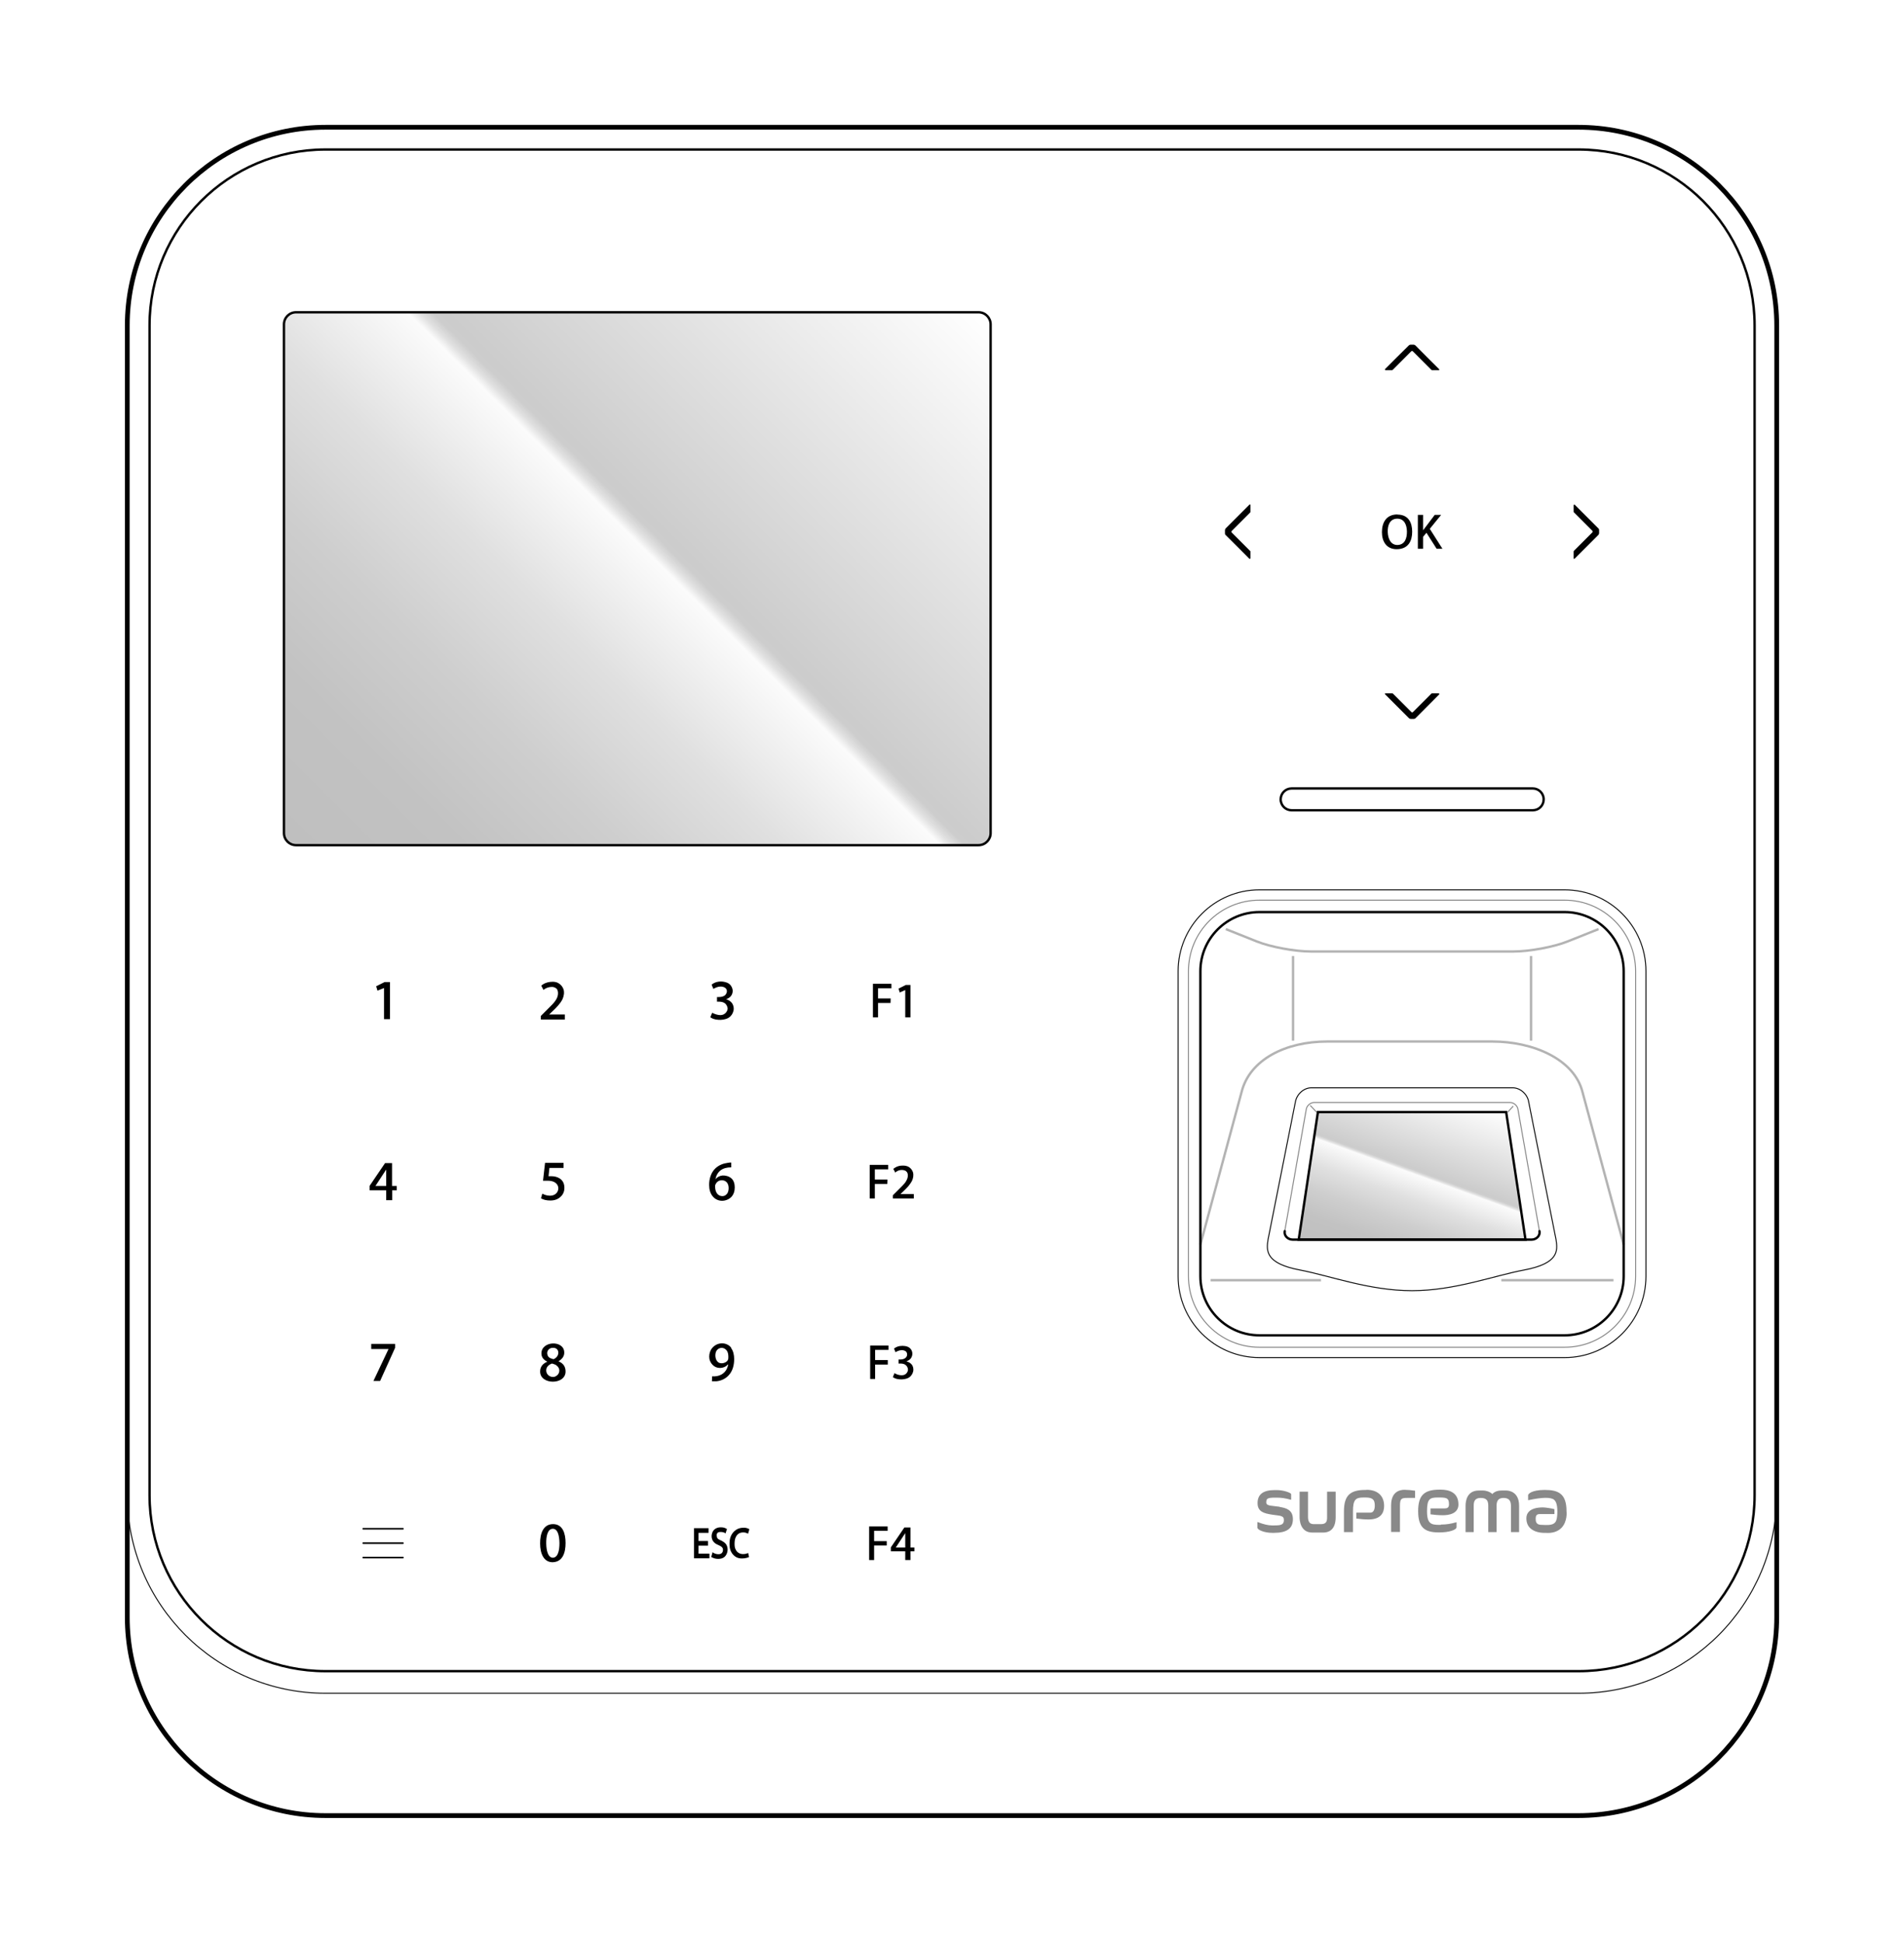
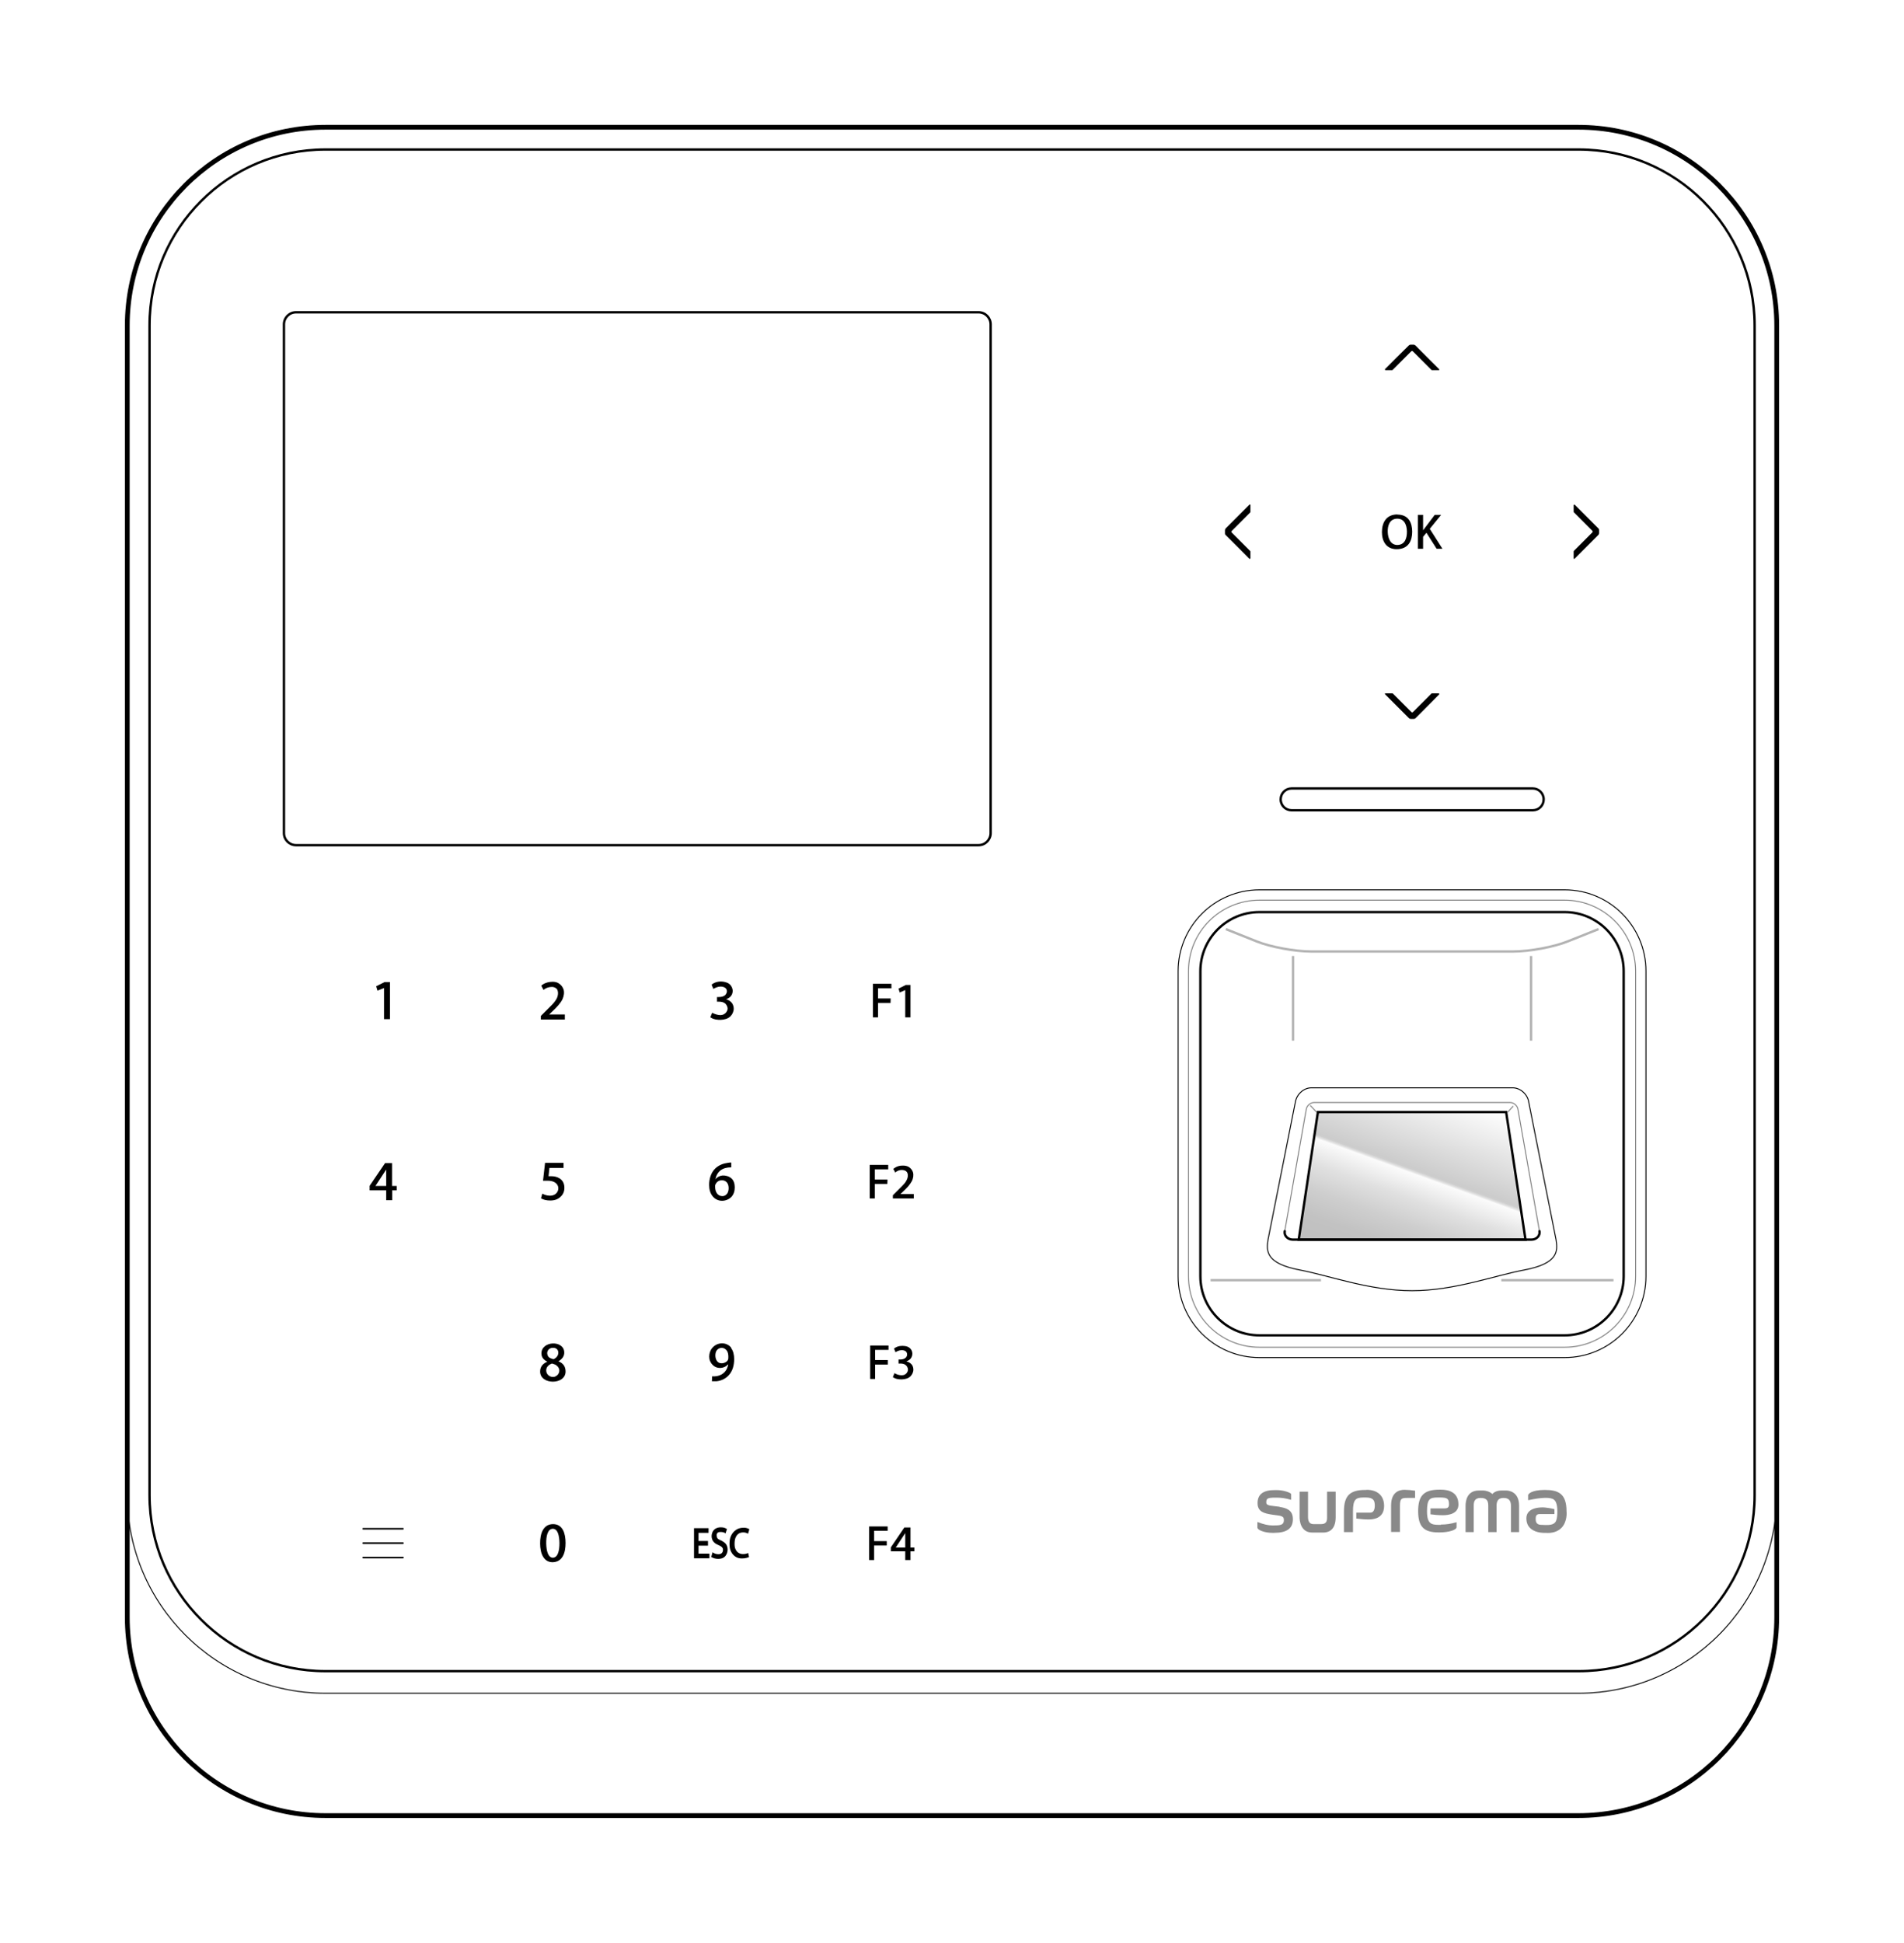
<svg xmlns="http://www.w3.org/2000/svg" width="200" height="204" viewBox="0 0 200 204" fill="none">
  <rect x="0" y="0" width="200" height="204" fill="#333333" stroke="none" />
  <g clip-path="url(#clip0_81_3)">
    <path d="M200 0H0V204H200V0Z" fill="white" />
    <path d="M165.803 13.362H34.197C22.694 13.362 13.37 22.68 13.37 34.176V169.809C13.37 181.304 22.694 190.623 34.197 190.623H165.803C177.306 190.623 186.63 181.304 186.63 169.809V34.176C186.63 22.68 177.306 13.362 165.803 13.362Z" fill="white" />
    <path d="M135.824 100.374V109.261" stroke="#B3B3B3" stroke-width="0.25" />
    <path d="M160.822 100.374V109.261" stroke="#B3B3B3" stroke-width="0.25" />
    <path d="M167.912 97.549L164.657 98.847C163.206 99.427 160.654 99.9 158.973 99.9H137.703C136.023 99.9 133.471 99.427 132.019 98.847L128.765 97.549" stroke="#B3B3B3" stroke-width="0.25" />
-     <path d="M102.789 32.786H31.095C30.394 32.786 29.827 33.353 29.827 34.053V87.47C29.827 88.17 30.394 88.737 31.095 88.737H102.789C103.489 88.737 104.057 88.17 104.057 87.47V34.053C104.057 33.353 103.489 32.786 102.789 32.786Z" fill="url(#paint0_linear_81_3)" />
    <path d="M186.63 156.967C186.63 168.435 177.294 177.78 165.803 177.78H34.197C22.721 177.78 13.37 168.45 13.37 156.967" stroke="black" stroke-width="0.1" stroke-miterlimit="10" />
    <path d="M165.803 13.362H34.197C22.694 13.362 13.37 22.68 13.37 34.176V169.809C13.37 181.304 22.694 190.623 34.197 190.623H165.803C177.306 190.623 186.63 181.304 186.63 169.809V34.176C186.63 22.68 177.306 13.362 165.803 13.362Z" stroke="black" stroke-width="0.5" stroke-linecap="round" stroke-linejoin="round" />
    <path d="M165.819 15.698H34.197C23.986 15.698 15.708 23.971 15.708 34.176V156.982C15.708 167.187 23.986 175.459 34.197 175.459H165.819C176.03 175.459 184.307 167.187 184.307 156.982V34.176C184.307 23.971 176.03 15.698 165.819 15.698Z" stroke="black" stroke-width="0.25" stroke-linecap="round" stroke-linejoin="round" />
    <path d="M145.542 72.795H146.23C146.23 72.795 146.291 72.795 146.321 72.826C146.963 73.467 147.605 74.108 148.247 74.75C148.308 74.811 148.369 74.811 148.43 74.75C149.072 74.108 149.714 73.467 150.355 72.826C150.386 72.795 150.401 72.795 150.447 72.795H151.135C151.135 72.795 151.226 72.856 151.18 72.902C150.34 73.742 149.515 74.566 148.69 75.406C148.644 75.452 148.583 75.483 148.506 75.483H148.186C148.186 75.483 148.063 75.467 148.002 75.406C147.162 74.566 146.337 73.742 145.496 72.902C145.45 72.856 145.466 72.795 145.542 72.795Z" fill="black" />
    <path d="M151.119 38.864H150.432C150.432 38.864 150.371 38.864 150.34 38.818C149.698 38.176 149.056 37.535 148.415 36.894C148.354 36.833 148.292 36.833 148.231 36.894C147.59 37.535 146.948 38.176 146.306 38.818C146.276 38.848 146.26 38.864 146.214 38.864H145.527C145.527 38.864 145.435 38.803 145.481 38.757C146.321 37.917 147.146 37.092 147.987 36.268C148.033 36.222 148.094 36.191 148.17 36.191H148.491C148.491 36.191 148.613 36.207 148.674 36.268C149.5 37.108 150.34 37.932 151.165 38.757C151.211 38.803 151.196 38.864 151.119 38.864Z" fill="black" />
    <path d="M146.795 54.012C145.542 54.012 145.16 54.959 145.16 55.875C145.16 56.791 145.588 57.662 146.719 57.662C147.987 57.647 148.338 56.73 148.338 55.829C148.338 54.928 147.987 54.027 146.78 54.027L146.795 54.012ZM146.795 57.219C146.077 57.219 145.802 56.562 145.771 55.875C145.741 55.188 145.97 54.47 146.764 54.455C147.528 54.455 147.773 55.127 147.788 55.814C147.788 56.501 147.59 57.188 146.795 57.219Z" fill="black" />
    <path d="M150.187 55.524L151.379 54.058H150.707L149.484 55.677V54.058H148.934V57.616H149.484V56.364L149.836 55.936L150.905 57.616H151.517L150.187 55.524Z" fill="black" />
    <path d="M165.299 53.035C165.299 53.035 165.36 52.943 165.406 52.989C166.231 53.814 167.072 54.654 167.897 55.478C167.958 55.524 167.973 55.585 167.973 55.661V55.982C167.973 55.982 167.958 56.104 167.897 56.165C167.072 56.99 166.231 57.83 165.406 58.654C165.36 58.7 165.299 58.685 165.299 58.609V57.921C165.299 57.921 165.299 57.86 165.33 57.83C165.971 57.188 166.613 56.547 167.255 55.906C167.316 55.845 167.316 55.783 167.255 55.722C166.613 55.081 165.971 54.44 165.33 53.798C165.299 53.768 165.299 53.737 165.299 53.707V53.02V53.035Z" fill="black" />
    <path d="M134.525 83.927C134.525 83.301 135.029 82.782 135.671 82.782H161.005C161.632 82.782 162.151 83.286 162.151 83.927C162.151 84.569 161.647 85.073 161.005 85.073H135.671C135.045 85.073 134.525 84.569 134.525 83.927Z" stroke="black" stroke-width="0.25" />
    <path d="M128.673 55.661C128.673 55.661 128.688 55.539 128.749 55.478C129.574 54.654 130.415 53.814 131.24 52.989C131.286 52.943 131.347 52.959 131.347 53.035V53.722C131.347 53.722 131.347 53.783 131.316 53.814C130.675 54.455 130.033 55.096 129.391 55.738C129.33 55.799 129.33 55.86 129.391 55.921C130.033 56.562 130.675 57.204 131.316 57.845C131.347 57.876 131.347 57.891 131.347 57.937V58.624C131.347 58.624 131.286 58.715 131.24 58.67C130.415 57.83 129.574 57.005 128.749 56.181C128.688 56.135 128.673 56.074 128.673 55.997V55.677V55.661Z" fill="black" />
    <path d="M95.088 106.818V103.947L94.507 104.207L94.385 103.794L95.149 103.413H95.638V106.818H95.088Z" fill="black" />
    <path d="M93.544 105.306H92.23V106.818H91.695V103.29H93.636V103.764H92.23V104.833H93.559L93.544 105.306Z" fill="black" />
    <path d="M94.568 125.372H95.989V125.83H93.789V125.494C93.911 125.372 94.018 125.265 94.14 125.143C94.354 124.929 94.553 124.73 94.767 124.517C94.935 124.349 95.103 124.165 95.21 123.951C95.301 123.784 95.362 123.616 95.362 123.417C95.362 123.28 95.332 123.142 95.256 123.051C95.21 122.989 95.133 122.928 95.057 122.898C94.95 122.852 94.828 122.837 94.721 122.837C94.553 122.837 94.385 122.883 94.247 122.959C94.171 123.005 94.094 123.051 94.033 123.112C93.972 122.974 93.911 122.852 93.835 122.73C93.88 122.684 93.926 122.654 93.972 122.623C94.232 122.44 94.553 122.363 94.889 122.379C95.088 122.379 95.286 122.424 95.454 122.516C95.653 122.638 95.821 122.837 95.897 123.066C95.989 123.371 95.928 123.707 95.79 123.997C95.683 124.196 95.546 124.379 95.408 124.547C95.256 124.73 95.072 124.898 94.904 125.066C94.812 125.158 94.706 125.265 94.599 125.356" fill="black" />
    <path d="M91.894 124.303V125.83H91.359V122.302H93.3V122.776H91.894V123.845H93.223L93.208 124.303H91.894Z" fill="black" />
    <path d="M95.24 142.948C95.24 142.948 95.347 142.979 95.393 142.994C95.561 143.055 95.699 143.177 95.806 143.315C95.897 143.452 95.943 143.635 95.943 143.803C95.943 144.078 95.806 144.338 95.622 144.521C95.393 144.735 95.057 144.811 94.736 144.826C94.43 144.826 94.14 144.796 93.896 144.658C93.865 144.643 93.819 144.613 93.789 144.582C93.85 144.445 93.896 144.307 93.957 144.17C94.079 144.246 94.201 144.292 94.339 144.338C94.568 144.399 94.828 144.429 95.042 144.322C95.225 144.231 95.362 144.032 95.378 143.819C95.378 143.605 95.256 143.391 95.088 143.284C94.935 143.192 94.767 143.162 94.583 143.162C94.522 143.162 94.461 143.162 94.385 143.162V142.734C94.385 142.734 94.43 142.734 94.461 142.734H94.583C94.767 142.734 94.981 142.689 95.118 142.566C95.225 142.475 95.286 142.353 95.286 142.215C95.286 142.124 95.271 142.047 95.225 141.971C95.133 141.818 94.919 141.757 94.736 141.757C94.492 141.757 94.262 141.849 94.064 141.971C94.018 141.849 93.957 141.711 93.911 141.589C93.987 141.543 94.003 141.528 94.018 141.513C94.323 141.314 94.721 141.268 95.088 141.329C95.286 141.36 95.469 141.436 95.592 141.559C95.745 141.696 95.836 141.91 95.836 142.124C95.836 142.307 95.775 142.49 95.668 142.627C95.576 142.75 95.439 142.841 95.24 142.918" fill="black" />
    <path d="M93.33 141.726H91.924V142.795H93.254V143.269H91.924V144.781H91.405V141.268H93.33V141.726Z" fill="black" />
    <path d="M95.638 162.479V160.372H94.996L93.575 162.464V162.876H95.088V163.793H95.638V162.876H96.05V162.479H95.638ZM95.088 162.479H94.094L95.088 160.967V162.479Z" fill="black" />
    <path d="M91.298 163.793H91.818V162.265H93.147V161.807H91.818V160.723H93.239V160.265H91.298V163.793Z" fill="black" />
    <path d="M76.247 104.909C76.247 104.909 76.37 104.94 76.431 104.97C76.614 105.046 76.782 105.169 76.904 105.337C77.011 105.505 77.072 105.703 77.072 105.902C77.072 106.207 76.92 106.528 76.706 106.726C76.446 106.971 76.064 107.062 75.697 107.077C75.361 107.077 75.025 107.047 74.734 106.879C74.689 106.848 74.643 106.833 74.612 106.803C74.673 106.65 74.734 106.497 74.811 106.329C74.948 106.406 75.086 106.467 75.254 106.512C75.514 106.589 75.804 106.619 76.049 106.482C76.247 106.375 76.415 106.146 76.431 105.917C76.431 105.673 76.293 105.428 76.094 105.306C75.926 105.199 75.728 105.169 75.529 105.169C75.453 105.169 75.376 105.169 75.315 105.169V104.68C75.315 104.68 75.361 104.68 75.392 104.68H75.529C75.743 104.68 75.987 104.634 76.156 104.497C76.263 104.39 76.339 104.252 76.354 104.1C76.354 103.993 76.339 103.901 76.278 103.825C76.171 103.657 75.926 103.581 75.712 103.581C75.422 103.581 75.178 103.687 74.933 103.825C74.872 103.672 74.811 103.535 74.75 103.382C74.826 103.321 74.857 103.306 74.872 103.29C75.224 103.061 75.682 103 76.094 103.092C76.308 103.138 76.522 103.214 76.675 103.367C76.843 103.535 76.95 103.779 76.965 104.008C76.965 104.222 76.904 104.42 76.782 104.573C76.675 104.711 76.522 104.817 76.293 104.909" fill="black" />
    <path d="M76.813 123.707C76.568 123.493 76.201 123.402 75.896 123.417C75.575 123.448 75.33 123.6 75.147 123.814C75.33 122.974 75.88 122.562 76.813 122.562V122.058C76.69 122.058 76.568 122.058 76.446 122.088C75.972 122.15 75.499 122.333 75.147 122.669C74.689 123.096 74.475 123.784 74.49 124.44C74.49 124.883 74.612 125.326 74.887 125.631C75.117 125.906 75.468 126.074 75.85 126.074C76.201 126.074 76.583 125.921 76.828 125.662C77.072 125.402 77.179 125.051 77.179 124.669C77.179 124.318 77.088 123.936 76.813 123.707ZM76.37 125.326C76.247 125.494 76.094 125.585 75.88 125.585C75.636 125.585 75.437 125.479 75.3 125.28C75.178 125.097 75.117 124.852 75.117 124.578C75.117 124.501 75.117 124.41 75.162 124.349C75.3 124.058 75.529 123.921 75.835 123.921C76.049 123.921 76.217 123.997 76.354 124.15C76.476 124.303 76.538 124.501 76.538 124.746C76.538 124.99 76.476 125.188 76.37 125.341V125.326Z" fill="black" />
    <path d="M76.813 141.513C76.706 141.36 76.553 141.238 76.385 141.161C76.049 140.994 75.621 141.009 75.285 141.161C75.025 141.284 74.811 141.482 74.673 141.726C74.521 142.017 74.46 142.353 74.521 142.689C74.597 143.024 74.811 143.33 75.117 143.498C75.407 143.651 75.774 143.666 76.079 143.528C76.232 143.467 76.37 143.36 76.492 143.238C76.492 143.33 76.461 143.406 76.431 143.498C76.354 143.757 76.201 144.002 75.987 144.17C75.743 144.384 75.407 144.49 75.086 144.506C74.994 144.506 74.903 144.506 74.796 144.506C74.796 144.674 74.796 144.857 74.78 145.025C74.964 145.025 75.101 145.025 75.254 145.025C75.743 144.979 76.232 144.75 76.553 144.384C76.965 143.941 77.118 143.315 77.118 142.689C77.118 142.261 77.026 141.833 76.782 141.513H76.813ZM76.461 142.78C76.415 142.887 76.308 142.979 76.186 143.04C75.987 143.147 75.728 143.162 75.544 143.086C75.407 143.024 75.3 142.902 75.239 142.765C75.162 142.597 75.132 142.398 75.147 142.215C75.162 142.017 75.224 141.818 75.376 141.681C75.483 141.589 75.651 141.513 75.804 141.513C76.018 141.513 76.232 141.635 76.354 141.818C76.476 142.001 76.507 142.23 76.507 142.459C76.507 142.582 76.507 142.689 76.461 142.78Z" fill="black" />
    <path d="M76.629 162.128C76.629 161.823 76.66 161.563 76.751 161.334C76.858 161.044 77.057 160.799 77.302 160.631C77.531 160.479 77.79 160.402 78.066 160.402C78.127 160.402 78.203 160.402 78.264 160.402C78.417 160.418 78.555 160.464 78.692 160.54H78.707V160.57L78.646 160.799L78.585 160.998V161.029L78.555 161.013C78.463 160.967 78.371 160.937 78.264 160.906C78.188 160.906 78.127 160.891 78.05 160.891C77.913 160.891 77.79 160.922 77.684 160.967C77.531 161.044 77.393 161.166 77.317 161.334C77.225 161.487 77.179 161.685 77.164 161.929C77.149 162.235 77.164 162.479 77.271 162.678C77.347 162.846 77.47 162.983 77.622 163.06C77.745 163.136 77.897 163.166 78.05 163.166C78.111 163.166 78.188 163.166 78.264 163.151C78.371 163.136 78.478 163.105 78.57 163.06H78.6V163.044V163.09V163.121C78.631 163.243 78.662 163.35 78.677 163.457V163.487H78.662C78.524 163.548 78.371 163.579 78.203 163.609C78.111 163.609 78.02 163.625 77.928 163.625C77.699 163.625 77.5 163.579 77.332 163.487C77.103 163.365 76.904 163.151 76.782 162.892C76.675 162.678 76.629 162.403 76.629 162.082" fill="black" />
    <path d="M74.719 163.457V163.426C74.765 163.289 74.796 163.151 74.841 163.014V162.983L74.857 162.968L74.887 162.998C74.918 163.014 74.948 163.044 74.979 163.06C75.132 163.136 75.285 163.182 75.468 163.182C75.636 163.182 75.743 163.136 75.819 163.06C75.896 162.983 75.942 162.861 75.942 162.754C75.942 162.678 75.942 162.586 75.896 162.525C75.85 162.449 75.789 162.388 75.682 162.327C75.606 162.281 75.544 162.25 75.468 162.22C75.422 162.204 75.376 162.174 75.33 162.159C75.101 162.052 74.948 161.899 74.857 161.731C74.796 161.609 74.75 161.456 74.75 161.288C74.75 161.12 74.796 160.952 74.872 160.799C74.948 160.662 75.055 160.555 75.193 160.479C75.33 160.402 75.499 160.357 75.712 160.357H75.728C75.865 160.357 75.972 160.372 76.079 160.402C76.171 160.433 76.263 160.479 76.339 160.525H76.354V160.54V160.57L76.293 160.738L76.232 160.937V160.983L76.217 160.998L76.186 160.967C76.049 160.891 75.896 160.845 75.712 160.845H75.682C75.575 160.845 75.422 160.861 75.346 160.967C75.3 161.029 75.269 161.12 75.285 161.227C75.285 161.334 75.315 161.441 75.361 161.502C75.422 161.594 75.529 161.639 75.621 161.685C75.697 161.716 75.758 161.746 75.819 161.777C75.957 161.853 76.14 161.96 76.263 162.128C76.37 162.281 76.431 162.495 76.431 162.693C76.431 162.953 76.339 163.197 76.186 163.38C75.972 163.625 75.667 163.67 75.437 163.67H75.422C75.162 163.67 74.918 163.594 74.689 163.457H74.673V163.441L74.719 163.457Z" fill="black" />
    <path d="M72.901 160.448H72.916H72.947H74.398H74.429V160.479V160.891V160.922V160.937H74.398H73.375V161.792H74.337H74.368V161.807V161.823V162.235V162.265V162.281H74.337H73.375V163.121H74.475H74.505H74.521V163.136V163.166V163.563V163.594V163.609H74.505H74.475H72.947H72.916H72.901V163.594V163.563V160.479V160.448Z" fill="black" />
    <path d="M58.095 160.021C57.04 160.021 56.719 161.059 56.735 162.067C56.735 163.06 57.086 164.022 58.049 164.022C59.118 163.991 59.409 162.998 59.409 162.006C59.409 161.013 59.118 160.021 58.095 160.021ZM58.079 163.548C57.575 163.548 57.392 162.83 57.376 162.067C57.361 161.303 57.514 160.525 58.064 160.509C58.599 160.509 58.752 161.242 58.767 162.006C58.767 162.754 58.629 163.518 58.079 163.548Z" fill="black" />
    <path d="M58.675 142.918C59.072 142.673 59.271 142.383 59.271 142.017C59.271 140.673 56.872 140.764 56.872 142.093C56.872 142.49 57.086 142.78 57.499 142.963C56.994 143.177 56.735 143.513 56.735 144.002C56.735 145.422 59.409 145.422 59.409 144.002C59.409 143.483 59.164 143.131 58.675 142.933V142.918ZM57.483 142.139C57.438 141.818 57.697 141.528 58.018 141.513C58.813 141.436 58.859 142.429 58.14 142.704C57.819 142.612 57.544 142.551 57.483 142.139ZM58.538 144.384C58.538 144.384 58.385 144.506 58.293 144.536C58.202 144.567 58.11 144.582 58.003 144.567C57.575 144.506 57.376 144.185 57.376 143.88C57.376 143.605 57.529 143.33 57.972 143.162C58.018 143.162 58.049 143.192 58.095 143.192C58.232 143.238 58.385 143.284 58.492 143.391C58.629 143.498 58.736 143.666 58.752 143.849C58.767 144.048 58.691 144.246 58.538 144.384Z" fill="black" />
    <path d="M57.713 106.512H59.332V107.047H56.811V106.665C56.949 106.528 57.071 106.406 57.208 106.268C57.453 106.024 57.682 105.795 57.926 105.55C58.125 105.352 58.309 105.138 58.446 104.894C58.553 104.711 58.614 104.497 58.614 104.283C58.614 104.13 58.584 103.978 58.507 103.855C58.446 103.779 58.37 103.718 58.278 103.687C58.156 103.626 58.018 103.611 57.896 103.626C57.713 103.626 57.514 103.687 57.346 103.764C57.254 103.81 57.178 103.871 57.086 103.932C57.01 103.779 56.933 103.642 56.857 103.489C56.903 103.443 56.964 103.397 57.01 103.367C57.3 103.168 57.682 103.077 58.049 103.077C58.278 103.077 58.507 103.122 58.691 103.245C58.92 103.382 59.103 103.611 59.195 103.871C59.302 104.222 59.225 104.604 59.072 104.94C58.95 105.169 58.797 105.382 58.629 105.566C58.446 105.779 58.247 105.978 58.049 106.161C57.942 106.268 57.819 106.375 57.697 106.497" fill="black" />
    <path d="M57.636 123.493C57.728 123.493 57.819 123.493 57.911 123.493C58.247 123.493 58.538 123.57 58.782 123.722C59.118 123.936 59.286 124.272 59.286 124.715C59.286 125.097 59.149 125.417 58.874 125.662C58.599 125.921 58.247 126.044 57.804 126.044C57.407 126.044 57.086 125.967 56.826 125.815C56.872 125.647 56.918 125.494 56.964 125.326C57.224 125.463 57.483 125.54 57.789 125.54C58.889 125.54 59.057 123.967 57.56 123.967C57.392 123.967 57.208 123.967 57.04 123.967C57.117 123.341 57.178 122.715 57.254 122.088H59.195V122.623H57.713C57.682 122.913 57.651 123.203 57.621 123.493" fill="black" />
    <path d="M41.18 124.517V122.119H40.446L38.827 124.501V124.975H40.568V126.013H41.195V124.975H41.669V124.517H41.195H41.18ZM40.568 124.517H39.438L40.568 122.791V124.517Z" fill="black" />
    <path d="M40.339 107.001V103.733L39.652 104.008L39.514 103.55L40.4 103.107H40.966V107.001H40.339Z" fill="black" />
-     <path d="M40.813 141.635H38.995V141.1H41.501V141.513L39.927 144.994H39.224L40.813 141.635Z" fill="black" />
    <path d="M102.789 32.786H31.095C30.394 32.786 29.827 33.353 29.827 34.053V87.47C29.827 88.17 30.394 88.737 31.095 88.737H102.789C103.489 88.737 104.057 88.17 104.057 87.47V34.053C104.057 33.353 103.489 32.786 102.789 32.786Z" stroke="black" stroke-width="0.25" stroke-linecap="round" stroke-linejoin="round" />
    <path d="M164.55 158.662C164.55 156.814 163.679 156.432 162.274 156.432C160.868 156.432 160.516 156.86 160.516 156.982V157.501C160.516 157.501 160.562 157.501 160.578 157.501C161.983 157.196 162.931 157.18 163.252 157.47C163.359 157.577 163.588 157.791 163.588 158.692C163.588 159.593 163.404 159.792 163.328 159.868C163.068 160.158 162.457 160.128 161.938 160.097C161.907 160.097 161.876 160.097 161.846 160.097C161.311 160.066 161.311 159.669 161.311 159.425C161.311 159.211 161.372 158.967 161.708 158.967H163.282V158.448C163.282 158.448 163.267 158.448 163.252 158.448C163.053 158.371 162.274 158.265 162.09 158.265C160.562 158.265 160.333 158.982 160.333 159.395C160.333 159.853 160.471 160.204 160.761 160.464C161.342 160.998 162.274 160.937 162.32 160.937C163.053 160.998 163.618 160.815 164.016 160.418C164.657 159.761 164.566 158.723 164.55 158.677" fill="#898989" />
    <path d="M158.224 156.493H157.705C157.124 156.493 156.834 156.768 156.758 156.86C156.452 156.57 155.994 156.493 155.826 156.493H155.337C154.084 156.493 153.946 157.608 153.946 158.097V160.861H154.802V158.097C154.802 157.669 154.893 157.272 155.535 157.272C156.177 157.272 156.33 157.577 156.33 158.097V160.861H157.201V158.097C157.201 157.532 157.43 157.272 157.934 157.272C158.469 157.272 158.713 157.532 158.713 158.097V160.861H159.569V158.097C159.569 156.585 158.454 156.493 158.224 156.493Z" fill="#898989" />
    <path d="M151.348 160.097H151.165C150.371 160.097 149.897 160.005 149.897 158.692C149.897 157.379 150.172 157.226 151.028 157.226H151.242C152.036 157.226 152.204 157.348 152.204 157.944C152.204 158.249 152.067 158.371 151.761 158.371H150.264V158.998C150.264 158.998 150.294 158.998 150.309 158.998C150.6 159.043 151.135 159.089 151.562 159.089C152.174 159.089 153.197 158.936 153.197 157.959C153.197 156.676 152.189 156.402 151.348 156.402H151.211C149.576 156.402 148.965 157.012 148.965 158.662C148.965 160.311 149.591 160.891 151.104 160.891H151.226C152.189 160.891 152.999 160.631 152.999 160.341V159.822C152.999 159.822 152.953 159.822 152.938 159.837C152.372 159.99 151.944 160.066 151.364 160.066" fill="#898989" />
    <path d="M148.598 156.508C148.354 156.463 147.819 156.417 147.528 156.417C147.009 156.417 146.123 156.631 146.123 158.051V160.845H147.055V158.112C147.055 157.364 147.192 157.272 147.788 157.272H148.644V156.508C148.644 156.508 148.613 156.508 148.598 156.508Z" fill="#898989" />
    <path d="M143.556 156.432H143.418C141.783 156.432 141.172 157.043 141.172 158.692V160.861H142.119V158.692C142.119 157.44 142.394 157.226 143.235 157.226H143.449C144.259 157.226 144.411 157.516 144.411 158.097C144.411 158.448 144.289 158.814 143.968 158.814H142.471V159.44C142.471 159.44 142.501 159.44 142.517 159.44C142.822 159.486 143.357 159.532 143.754 159.532C145.099 159.532 145.389 158.768 145.389 158.112C145.389 157.043 144.702 156.417 143.54 156.417" fill="#898989" />
    <path d="M134.434 158.203C134.113 158.158 133.776 158.127 133.456 158.081C133.226 158.035 133.012 157.99 133.012 157.745C133.012 157.348 133.119 157.241 133.929 157.241H134.128C134.586 157.241 135.029 157.303 135.564 157.455C135.58 157.455 135.61 157.455 135.625 157.47V156.86C135.549 156.707 134.816 156.447 134.097 156.447H133.899C132.692 156.447 132.096 156.89 132.096 157.822C132.096 158.753 132.844 158.891 133.532 159.013C133.669 159.028 133.822 159.059 133.96 159.074C134.281 159.12 134.479 159.135 134.571 159.181C134.754 159.257 134.861 159.303 134.861 159.608C134.861 160.097 134.525 160.158 133.822 160.158H133.624C133.211 160.158 132.707 160.036 132.157 159.822C132.126 159.822 132.111 159.807 132.08 159.792V160.387C132.08 160.631 132.814 160.937 133.639 160.937H133.822C135.167 160.937 135.809 160.479 135.809 159.501C135.809 158.524 135.106 158.326 134.418 158.219" fill="#898989" />
    <path d="M139.399 156.615C139.399 157.501 139.399 158.402 139.399 159.288C139.399 159.456 139.399 159.731 139.247 159.868C139.14 159.975 138.987 160.021 138.758 160.021H138.04C137.917 160.021 137.719 160.021 137.581 159.883C137.459 159.761 137.398 159.563 137.398 159.288V156.615H136.512V159.303C136.512 159.578 136.573 160.906 137.841 160.906H139.017C139.491 160.906 140.301 160.693 140.301 159.303V156.615H139.399Z" fill="#898989" />
-     <path d="M126.091 130.671L130.415 114.667C131.271 111.216 135.106 109.353 139.384 109.353H156.773C161.051 109.353 165.376 111.216 166.231 114.667L170.555 130.671" stroke="#B3B3B3" stroke-width="0.25" />
    <path d="M134.953 129.266L137.214 116.454C137.276 116.072 137.658 115.751 138.055 115.751H158.606C159.004 115.751 159.386 116.072 159.447 116.454L161.708 129.266" stroke="#808080" stroke-width="0.1" />
    <path d="M158.362 116.774L158.958 116.133" stroke="#808080" stroke-width="0.1" />
    <path d="M137.627 116.057L138.299 116.774" stroke="#808080" stroke-width="0.1" />
    <path d="M136.068 115.705L133.196 130.151C133.012 131.327 132.921 132.656 136.557 133.343C139.675 133.938 143.846 135.511 148.323 135.511C152.8 135.511 156.971 133.923 160.089 133.343C163.741 132.656 163.634 131.327 163.45 130.151L160.578 115.705C160.455 114.881 159.691 114.209 158.897 114.209H137.749C136.955 114.209 136.206 114.881 136.068 115.705Z" stroke="black" stroke-width="0.1" />
    <path d="M136.42 130.151H160.241L158.209 116.759H138.437L136.42 130.151Z" fill="url(#paint1_linear_81_3)" />
    <path d="M136.42 130.151H160.241L158.209 116.759H138.437L136.42 130.151Z" stroke="black" stroke-width="0.25" />
    <path d="M134.953 129.266C134.861 129.77 135.32 130.151 135.778 130.151H160.883C161.342 130.151 161.8 129.785 161.708 129.266" stroke="black" stroke-width="0.25" stroke-linecap="round" stroke-linejoin="round" />
    <path d="M132.294 93.426H164.352C169.058 93.426 172.893 97.243 172.893 101.962V134C172.893 138.703 169.073 142.536 164.352 142.536H132.294C127.588 142.536 123.753 138.718 123.753 134V101.962C123.753 97.258 127.573 93.426 132.294 93.426Z" stroke="black" stroke-width="0.1" stroke-linecap="round" stroke-linejoin="round" />
    <path d="M132.294 94.51H164.352C168.462 94.51 171.808 97.854 171.808 101.962V134C171.808 138.123 168.462 141.452 164.352 141.452H132.294C128.169 141.452 124.838 138.107 124.838 134V101.962C124.838 97.839 128.184 94.51 132.294 94.51Z" stroke="#808080" stroke-width="0.1" stroke-linecap="round" stroke-linejoin="round" />
    <path d="M132.294 95.762H164.352C167.774 95.762 170.555 98.541 170.555 101.962V134C170.555 137.42 167.774 140.199 164.352 140.199H132.294C128.872 140.199 126.091 137.42 126.091 134V101.962C126.091 98.541 128.872 95.762 132.294 95.762Z" stroke="black" stroke-width="0.25" stroke-linecap="round" stroke-linejoin="round" />
    <path d="M138.758 134.412H127.16" stroke="#B3B3B3" stroke-width="0.25" />
    <path d="M169.486 134.412H157.705" stroke="#B3B3B3" stroke-width="0.25" />
    <path d="M38.154 160.509H42.326" stroke="black" stroke-width="0.17" stroke-miterlimit="10" stroke-linecap="round" />
    <path d="M38.154 162.021H42.326" stroke="black" stroke-width="0.17" stroke-miterlimit="10" stroke-linecap="round" />
    <path d="M38.154 163.533H42.326" stroke="black" stroke-width="0.17" stroke-miterlimit="10" stroke-linecap="round" />
  </g>
  <defs>
    <linearGradient id="paint0_linear_81_3" x1="34.762" y1="92.922" x2="99.082" y2="28.562" gradientUnits="userSpaceOnUse">
      <stop stop-color="#BFBFBF" />
      <stop offset="0.14" stop-color="#C2C2C2" />
      <stop offset="0.27" stop-color="#CECECE" />
      <stop offset="0.4" stop-color="#E0E0E0" />
      <stop offset="0.53" stop-color="#FBFBFB" />
      <stop offset="0.54" stop-color="#E0E0E0" />
      <stop offset="0.55" stop-color="#CDCDCD" />
      <stop offset="0.56" stop-color="#CCCCCC" />
      <stop offset="1" stop-color="white" />
    </linearGradient>
    <linearGradient id="paint1_linear_81_3" x1="145.68" y1="133.511" x2="152.518" y2="114.695" gradientUnits="userSpaceOnUse">
      <stop stop-color="#BFBFBF" />
      <stop offset="0.14" stop-color="#C2C2C2" />
      <stop offset="0.27" stop-color="#CECECE" />
      <stop offset="0.4" stop-color="#E0E0E0" />
      <stop offset="0.53" stop-color="#FBFBFB" />
      <stop offset="0.54" stop-color="#E0E0E0" />
      <stop offset="0.55" stop-color="#CDCDCD" />
      <stop offset="0.56" stop-color="#CCCCCC" />
      <stop offset="1" stop-color="white" />
    </linearGradient>
    <clipPath id="clip0_81_3">
      <rect width="200" height="204" fill="white" />
    </clipPath>
  </defs>
</svg>